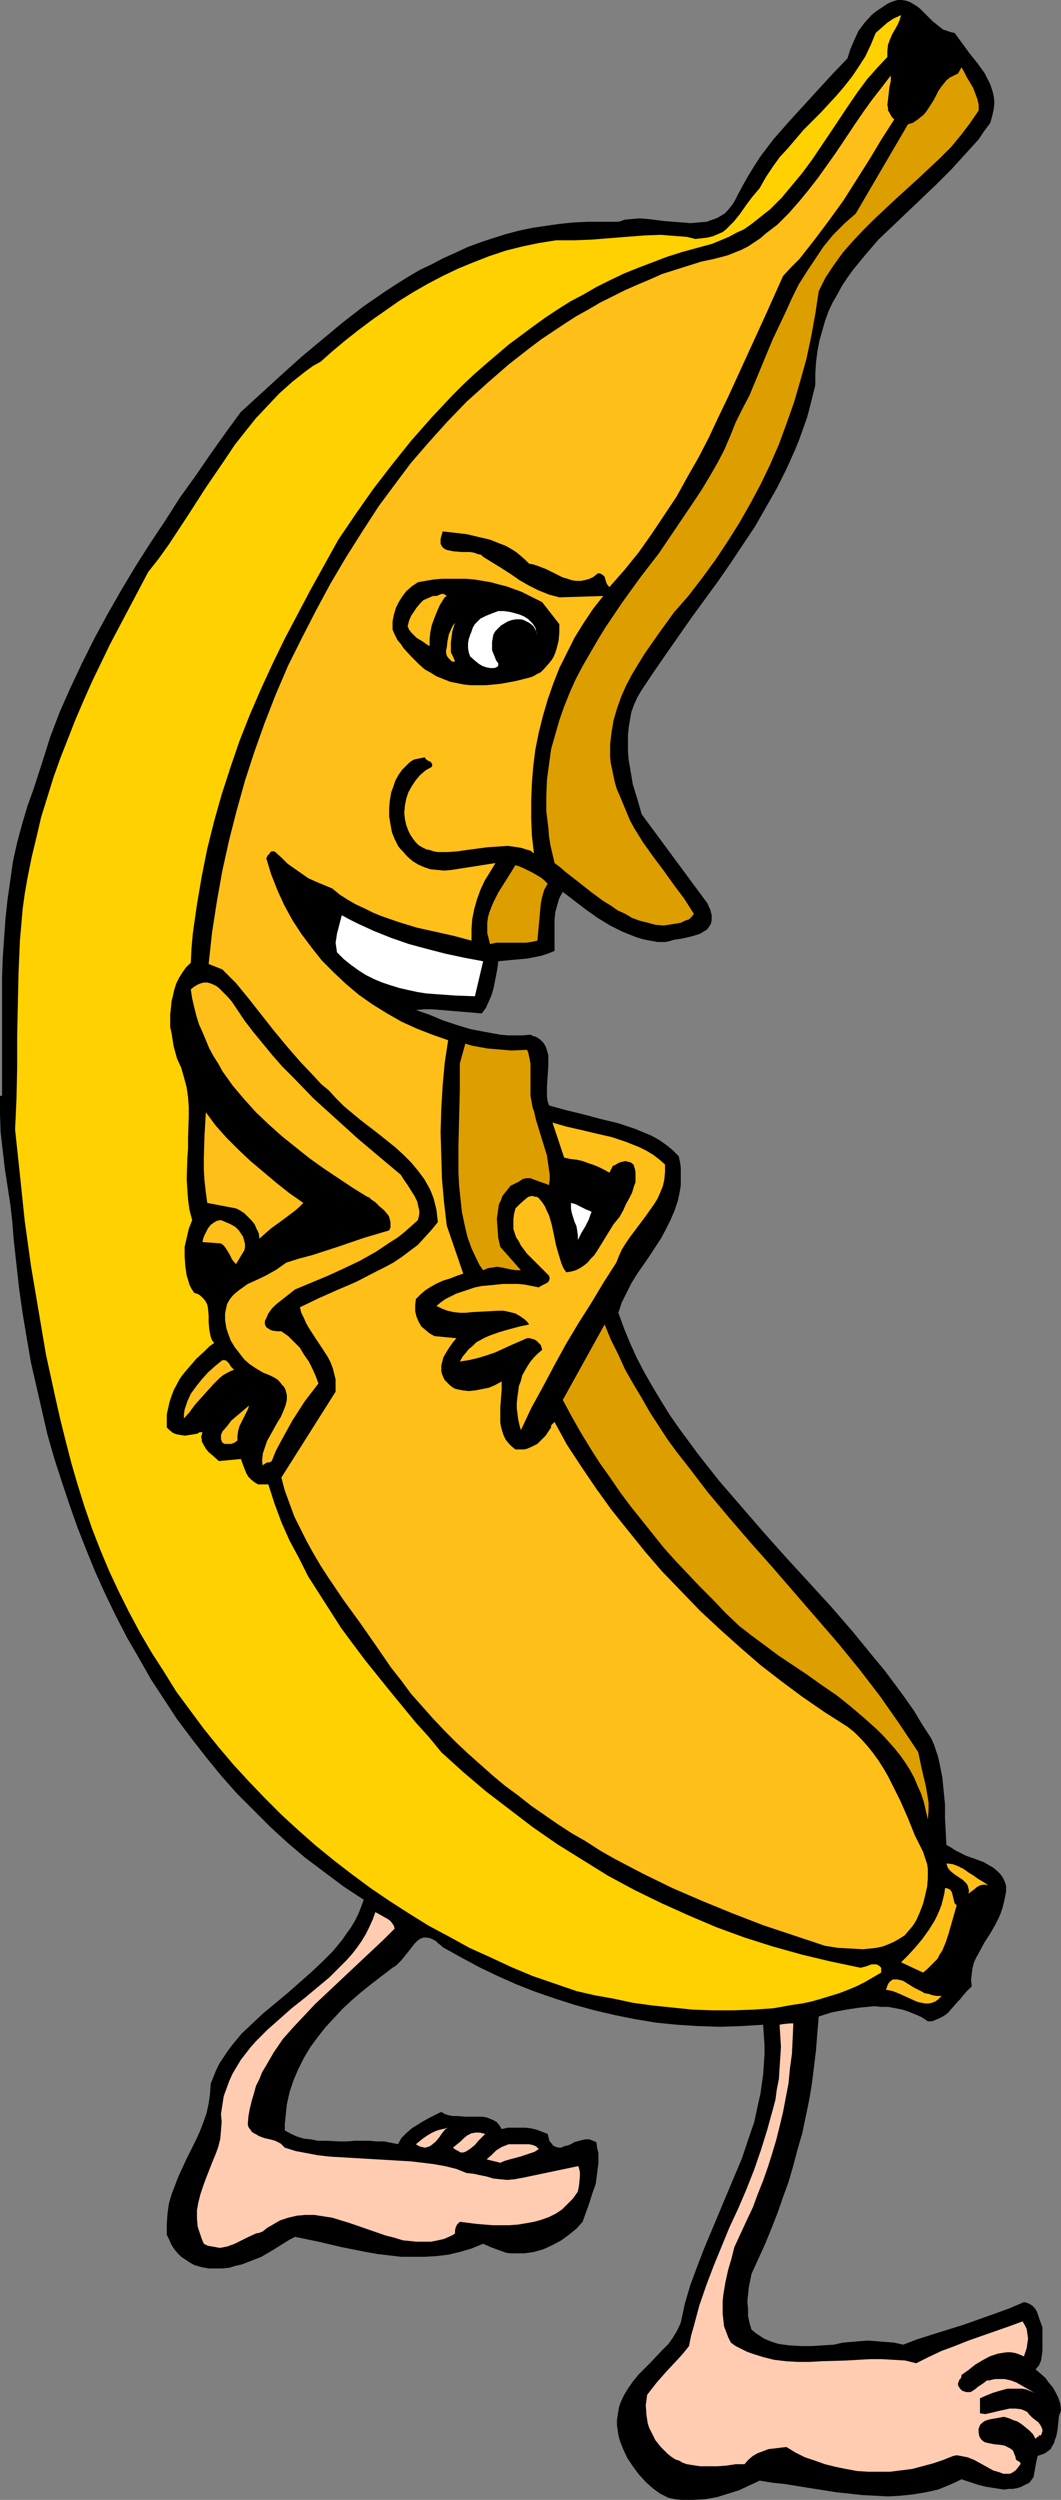
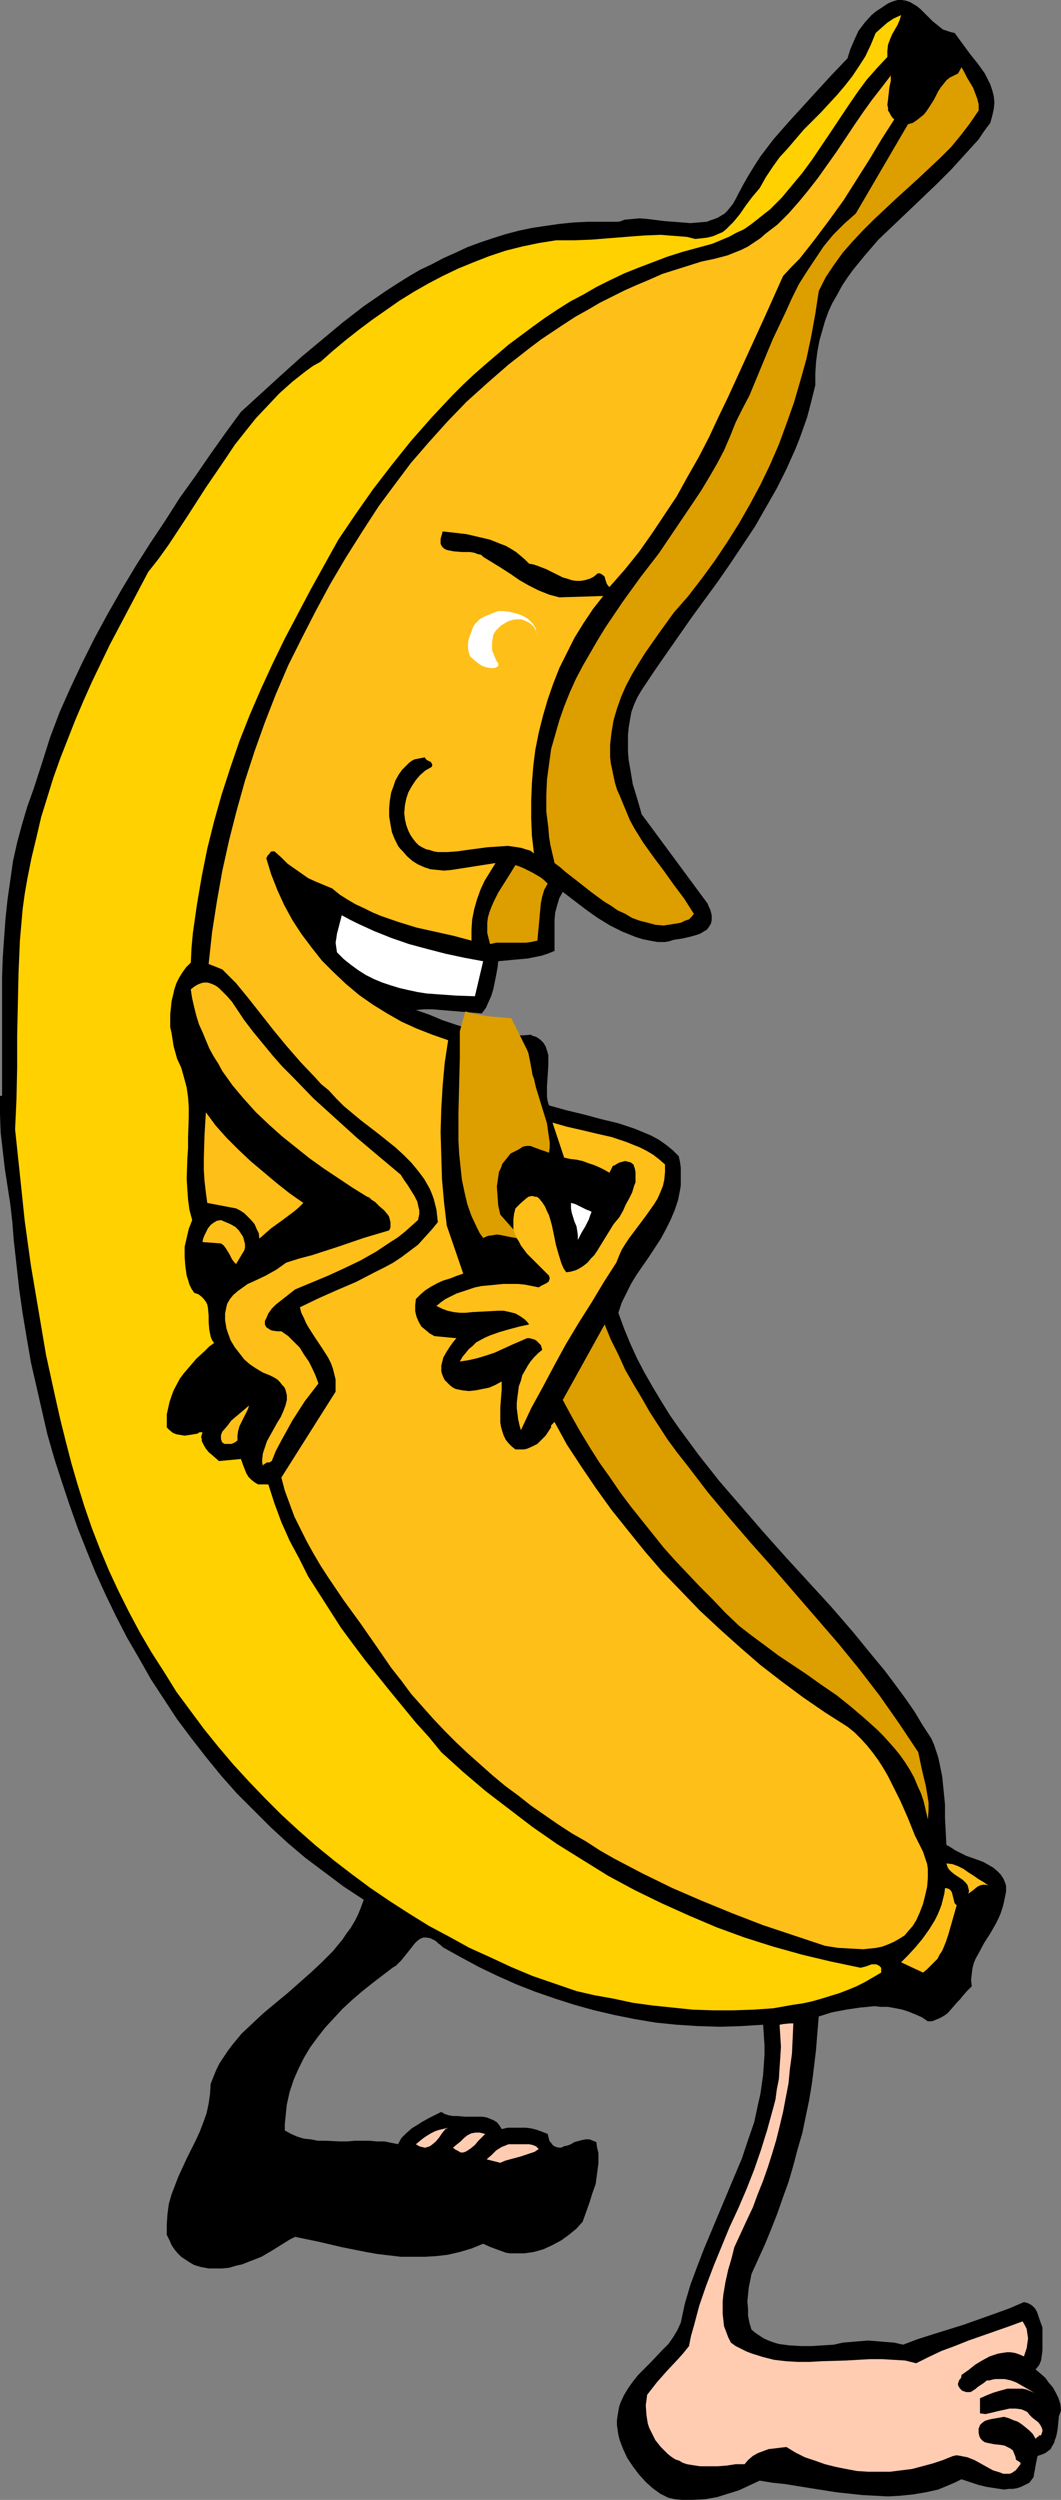
<svg xmlns="http://www.w3.org/2000/svg" xmlns:ns1="http://sodipodi.sourceforge.net/DTD/sodipodi-0.dtd" xmlns:ns2="http://www.inkscape.org/namespaces/inkscape" version="1.0" width="66.098mm" height="155.668mm" id="svg27" ns1:docname="Banana Dancing 2.wmf">
  <rect width="100%" height="100%" fill="#808080" stroke="none" />
  <ns1:namedview id="namedview27" pagecolor="#ffffff" bordercolor="#000000" borderopacity="0.25" ns2:showpageshadow="2" ns2:pageopacity="0.0" ns2:pagecheckerboard="0" ns2:deskcolor="#d1d1d1" ns2:document-units="mm" />
  <defs id="defs1">
    <pattern id="WMFhbasepattern" patternUnits="userSpaceOnUse" width="6" height="6" x="0" y="0" />
  </defs>
  <path style="fill:#000000;fill-opacity:1;fill-rule:evenodd;stroke:none" d="m 224.772,7.756 1.777,2.424 1.778,2.424 1.939,2.424 1.616,2.262 0.646,1.293 0.646,1.293 0.485,1.454 0.323,1.293 0.162,1.454 -0.162,1.616 -0.323,1.454 -0.485,1.778 -1.454,1.939 -1.293,1.939 -3.232,3.555 -3.232,3.555 -3.393,3.393 -3.555,3.393 -3.393,3.232 -3.393,3.232 -3.393,3.232 -3.07,3.555 -1.454,1.778 -1.454,1.778 -1.293,1.778 -1.293,1.939 -1.131,2.101 -1.131,1.939 -0.97,2.101 -0.808,2.262 -0.646,2.262 -0.646,2.262 -0.485,2.585 -0.323,2.585 -0.162,2.585 v 2.747 l -0.646,2.585 -0.646,2.585 -0.646,2.424 -1.778,5.009 -0.97,2.424 -2.101,4.686 -2.262,4.525 -2.585,4.525 -2.585,4.525 -2.909,4.363 -2.909,4.363 -2.909,4.201 -6.14,8.403 -5.979,8.564 -2.909,4.201 -2.909,4.363 -0.97,1.616 -0.808,1.778 -0.646,1.778 -0.323,1.778 -0.323,1.939 -0.162,1.778 v 1.939 1.939 l 0.162,1.939 0.323,1.778 0.646,3.878 1.131,3.717 0.97,3.393 15.513,21.007 0.323,0.808 0.323,0.646 0.162,0.646 0.162,0.646 v 0.485 0.646 l -0.162,0.808 -0.485,0.808 -0.485,0.646 -0.808,0.485 -0.808,0.485 -0.97,0.323 -1.131,0.323 -2.101,0.485 -1.131,0.162 -0.97,0.162 -0.97,0.323 -0.97,0.162 h -1.777 l -1.777,-0.323 -1.616,-0.323 -1.616,-0.485 -1.616,-0.646 -1.616,-0.646 -2.909,-1.454 -2.909,-1.778 -2.747,-1.939 -5.494,-4.201 -0.808,1.454 -0.485,1.616 -0.485,1.778 -0.162,1.778 v 3.555 3.717 l -1.616,0.646 -1.454,0.485 -1.616,0.323 -1.616,0.323 -3.555,0.323 -3.393,0.323 -0.162,1.454 -0.323,1.778 -0.646,3.232 -0.485,1.616 -0.646,1.454 -0.646,1.454 -0.97,1.293 -7.756,-0.646 -3.878,-0.323 h -1.939 l -1.939,0.162 3.232,1.131 3.07,1.293 3.393,1.131 3.232,0.97 3.393,0.646 3.555,0.646 1.777,0.162 h 1.778 1.777 l 1.777,-0.162 0.646,0.323 0.646,0.162 0.97,0.646 0.808,0.808 0.485,0.808 0.323,0.97 0.323,1.131 v 1.131 1.131 l -0.162,2.585 -0.162,2.424 v 1.293 1.131 l 0.162,1.131 0.323,0.97 4.04,1.131 4.04,0.97 4.201,1.131 4.04,0.97 1.939,0.646 1.939,0.646 1.939,0.808 1.939,0.808 1.777,0.97 1.616,1.131 1.616,1.293 1.454,1.454 0.323,1.454 0.162,1.293 v 1.454 1.293 1.293 l -0.162,1.131 -0.485,2.424 -0.808,2.424 -0.97,2.262 -1.131,2.262 -1.131,2.101 -2.747,4.201 -1.454,2.101 -1.454,2.101 -1.293,2.101 -1.131,2.262 -1.131,2.262 -0.808,2.424 1.293,3.555 1.454,3.555 1.616,3.555 1.777,3.393 1.939,3.393 1.939,3.232 2.101,3.393 2.262,3.232 2.262,3.07 2.262,3.07 4.848,6.14 5.171,5.979 5.171,5.979 5.332,5.979 10.665,11.635 5.171,5.979 5.009,6.14 2.424,2.909 2.424,3.232 2.262,3.07 2.262,3.232 1.939,3.232 2.101,3.232 0.646,1.454 0.485,1.454 0.485,1.454 0.323,1.454 0.646,3.232 0.323,3.232 0.323,3.232 v 3.232 l 0.162,3.07 0.162,3.232 1.131,0.646 0.97,0.646 1.293,0.646 1.293,0.646 2.747,0.97 1.293,0.485 1.131,0.646 1.131,0.646 0.97,0.808 0.808,0.808 0.646,0.97 0.485,1.131 0.162,0.646 v 0.646 0.646 l -0.162,0.808 -0.162,0.808 -0.162,0.808 -0.323,1.293 -0.485,1.454 -0.485,1.131 -0.646,1.293 -1.293,2.262 -1.454,2.262 -1.293,2.424 -0.646,1.131 -0.485,1.131 -0.323,1.293 -0.162,1.293 -0.162,1.454 0.162,1.454 -1.131,1.131 -1.131,1.293 -0.485,0.646 -0.646,0.646 -1.131,1.293 -1.131,1.293 -0.646,0.485 -0.808,0.485 -0.646,0.323 -0.808,0.323 -0.808,0.323 h -0.97 l -1.454,-0.97 -1.454,-0.646 -1.616,-0.646 -1.454,-0.485 -1.616,-0.323 -1.777,-0.323 h -1.616 l -1.616,-0.162 -1.616,0.162 -1.777,0.162 -3.232,0.485 -3.393,0.646 -3.07,0.97 -0.323,3.878 -0.323,4.04 -0.485,4.04 -0.485,3.878 -0.646,3.878 -0.808,3.878 -0.808,3.878 -1.131,3.878 -0.97,3.717 -1.131,3.878 -1.293,3.555 -1.293,3.717 -1.454,3.717 -1.454,3.555 -1.616,3.555 -1.616,3.555 -0.323,1.616 -0.323,1.616 -0.162,1.616 -0.162,1.616 0.162,1.778 v 1.616 l 0.323,1.616 0.485,1.616 0.97,0.808 0.97,0.646 0.97,0.646 1.131,0.485 1.293,0.485 1.131,0.323 2.424,0.323 2.747,0.162 h 2.585 l 2.585,-0.162 2.585,-0.162 2.101,-0.485 1.939,-0.162 1.939,-0.162 2.101,-0.162 2.101,0.162 1.939,0.162 2.101,0.162 2.101,0.485 3.393,-1.293 3.555,-1.131 7.272,-2.262 7.272,-2.585 3.555,-1.293 3.393,-1.454 0.646,0.162 0.485,0.162 0.808,0.485 0.646,0.646 0.485,0.808 0.646,1.939 0.646,1.778 v 2.747 2.585 l -0.162,1.293 -0.162,1.131 -0.485,1.131 -0.808,0.97 2.262,1.939 0.808,1.131 0.97,1.131 0.646,1.131 0.646,1.293 0.485,1.454 0.162,1.454 -0.162,0.646 -0.323,0.808 -0.162,1.616 -0.162,1.616 -0.323,1.616 -0.323,0.808 -0.162,0.646 -0.485,0.808 -0.323,0.646 -0.646,0.485 -0.646,0.485 -0.808,0.323 -0.97,0.323 -0.162,0.646 -0.162,0.808 -0.162,0.808 -0.162,0.97 -0.162,0.808 -0.162,0.97 -0.485,0.646 -0.485,0.646 -0.97,0.485 -0.97,0.485 -0.97,0.323 -0.97,0.162 h -0.97 l -1.131,0.162 -2.101,-0.323 -2.101,-0.323 -1.939,-0.485 -1.939,-0.646 -1.939,-0.646 -1.293,0.646 -1.454,0.646 -2.747,1.131 -2.909,0.646 -2.909,0.485 -3.07,0.323 -2.909,0.162 -3.07,-0.162 -3.07,-0.162 -2.909,-0.323 -3.07,-0.323 -6.14,-0.97 -5.979,-0.97 -3.07,-0.323 -2.909,-0.485 -2.424,1.131 -2.424,1.131 -2.585,0.808 -2.585,0.808 -2.747,0.485 -2.909,0.162 h -1.293 -1.454 l -1.616,-0.162 -1.454,-0.323 -0.97,-0.485 -0.97,-0.485 -1.777,-1.293 -1.616,-1.454 -1.616,-1.778 -1.454,-1.939 -1.293,-1.939 -0.97,-2.101 -0.808,-2.101 -0.323,-1.293 -0.162,-1.131 -0.162,-1.131 v -1.131 l 0.162,-1.131 0.162,-0.97 0.162,-0.97 0.323,-0.97 0.808,-1.778 0.97,-1.616 1.131,-1.616 1.293,-1.616 2.909,-2.909 2.747,-2.909 1.454,-1.454 1.131,-1.616 0.97,-1.616 0.808,-1.778 0.97,-4.525 1.293,-4.363 1.616,-4.363 1.616,-4.201 7.11,-16.967 1.778,-4.201 1.454,-4.363 1.454,-4.201 0.97,-4.525 0.485,-2.101 0.323,-2.262 0.323,-2.262 0.162,-2.424 0.162,-2.262 v -2.262 l -0.162,-2.424 -0.162,-2.424 -5.171,0.323 -5.009,0.162 -5.171,-0.162 -5.009,-0.323 -4.848,-0.485 -4.848,-0.808 -4.848,-0.97 -4.848,-1.131 -4.686,-1.293 -4.525,-1.454 -4.686,-1.616 -4.525,-1.778 -4.363,-1.939 -4.363,-2.101 -4.201,-2.262 -4.363,-2.424 -0.485,-0.485 -0.646,-0.485 -0.485,-0.485 -0.97,-0.485 -0.323,-0.162 -0.97,-0.162 h -0.646 l -0.808,0.323 -0.646,0.485 -0.646,0.646 -1.131,1.454 -1.293,1.616 -0.646,0.808 -0.646,0.646 -0.646,0.646 -0.808,0.485 -4.848,3.717 -2.424,1.939 -2.262,1.939 -2.262,2.101 -1.939,2.101 -2.101,2.262 -1.777,2.262 -1.777,2.424 -1.454,2.424 -1.293,2.585 -1.131,2.585 -0.97,2.909 -0.646,2.909 -0.162,1.454 -0.162,1.616 -0.162,1.616 v 1.454 l 1.454,0.808 1.454,0.646 1.616,0.485 1.616,0.162 1.616,0.323 h 1.777 l 3.393,0.162 h 1.777 l 1.777,-0.162 h 3.393 l 1.777,0.162 h 1.777 l 1.616,0.323 1.616,0.323 0.808,-1.454 1.131,-1.131 1.293,-1.131 1.293,-0.808 1.293,-0.808 1.454,-0.808 2.909,-1.454 0.808,0.485 0.97,0.323 0.97,0.162 h 0.97 l 1.939,0.162 h 2.101 1.939 l 0.97,0.162 0.808,0.323 0.808,0.323 0.808,0.485 0.646,0.808 0.485,0.808 1.454,-0.323 h 1.454 1.293 1.454 l 1.293,0.162 1.293,0.323 1.293,0.485 1.293,0.485 0.162,0.646 0.162,0.646 0.162,0.485 0.323,0.323 0.485,0.646 0.646,0.323 0.646,0.162 h 0.646 l 0.646,-0.323 0.808,-0.162 0.808,-0.323 0.808,-0.485 1.778,-0.485 0.808,-0.162 h 0.97 l 0.808,0.323 0.808,0.323 0.162,1.293 0.323,1.293 v 1.293 1.131 l -0.323,2.424 -0.323,2.424 -0.808,2.262 -0.646,2.101 -1.616,4.525 -1.454,1.616 -1.777,1.454 -1.777,1.293 -2.101,1.131 -2.101,0.97 -2.262,0.646 -1.131,0.162 -1.131,0.162 h -1.293 -1.131 -0.97 l -0.97,-0.162 -1.777,-0.646 -1.777,-0.646 -1.778,-0.808 -2.747,1.131 -2.747,0.808 -2.747,0.646 -2.747,0.323 -2.747,0.162 h -2.909 -2.747 l -2.747,-0.323 -2.747,-0.323 -2.747,-0.485 -5.656,-1.131 -5.494,-1.293 -5.494,-1.131 -1.293,0.646 -1.293,0.808 -2.585,1.616 -2.747,1.616 -2.909,1.131 -1.616,0.646 -1.454,0.323 -1.616,0.485 -1.616,0.162 h -1.616 -1.616 l -1.777,-0.323 -1.616,-0.485 -1.131,-0.646 -0.97,-0.646 -0.97,-0.646 -0.808,-0.808 -0.808,-0.97 -0.646,-0.97 -0.485,-1.131 -0.646,-1.293 v -1.293 -1.131 l 0.162,-2.424 0.323,-2.424 0.646,-2.262 0.808,-2.101 0.808,-2.101 1.939,-4.201 2.101,-4.201 0.97,-2.101 0.808,-2.101 0.808,-2.262 0.485,-2.262 0.323,-2.262 0.162,-2.424 0.646,-1.616 0.646,-1.616 0.808,-1.616 0.97,-1.454 0.97,-1.454 0.97,-1.293 2.262,-2.747 2.585,-2.424 2.585,-2.424 5.656,-4.686 5.494,-4.848 2.585,-2.424 2.585,-2.585 2.262,-2.747 0.97,-1.454 0.97,-1.293 0.97,-1.616 0.808,-1.616 0.646,-1.616 0.646,-1.778 -4.686,-3.07 -4.525,-3.393 -4.525,-3.393 -4.201,-3.555 -4.04,-3.717 -4.04,-4.04 -3.878,-3.878 -3.717,-4.201 -3.555,-4.363 -3.393,-4.363 -3.393,-4.525 -3.07,-4.686 -3.07,-4.686 -2.747,-4.848 -2.909,-5.009 -2.585,-5.009 -2.424,-5.009 -2.424,-5.333 -2.101,-5.171 -2.101,-5.332 -1.939,-5.494 -1.777,-5.333 -1.777,-5.494 -1.616,-5.656 L 9.857,331.908 8.564,326.252 7.272,320.597 6.302,314.941 5.332,309.124 4.525,303.468 3.878,297.651 3.232,291.834 2.909,287.632 2.424,283.431 1.131,275.028 0.646,270.827 0.162,266.625 0,262.262 v -2.262 -2.101 h 0.485 v -9.211 -9.211 -9.372 l 0.162,-4.686 0.323,-4.686 0.323,-4.525 0.485,-4.525 0.646,-4.525 0.646,-4.525 0.97,-4.363 1.131,-4.201 1.293,-4.363 1.454,-4.04 1.939,-5.979 1.939,-6.14 2.262,-5.979 2.585,-5.817 2.747,-5.817 2.909,-5.817 3.07,-5.656 3.232,-5.656 3.393,-5.656 3.393,-5.333 3.555,-5.332 3.393,-5.333 3.717,-5.171 3.555,-5.171 3.555,-5.009 3.555,-4.848 9.372,-8.564 4.848,-4.363 4.848,-4.04 4.848,-4.04 5.009,-3.878 5.171,-3.555 2.747,-1.778 2.585,-1.616 2.747,-1.616 2.747,-1.293 2.747,-1.454 2.909,-1.293 2.747,-1.293 3.07,-1.131 2.909,-0.97 3.07,-0.97 3.07,-0.808 3.07,-0.646 3.232,-0.485 3.393,-0.485 3.232,-0.323 3.393,-0.162 h 3.555 3.555 l 0.646,-0.162 0.808,-0.323 1.777,-0.162 1.777,-0.162 1.939,0.162 3.878,0.485 4.201,0.323 1.939,0.162 1.939,-0.162 1.939,-0.162 0.808,-0.323 0.97,-0.323 0.808,-0.323 0.808,-0.485 0.808,-0.485 0.646,-0.646 0.646,-0.808 0.646,-0.808 0.646,-1.131 0.485,-0.97 1.293,-2.424 1.293,-2.262 1.293,-2.101 1.454,-2.262 3.07,-4.04 3.393,-3.878 3.393,-3.717 3.393,-3.717 3.555,-3.878 3.717,-3.878 0.646,-2.101 0.97,-2.262 0.97,-2.101 1.454,-1.939 1.616,-1.778 0.97,-0.808 0.97,-0.646 0.97,-0.646 0.97,-0.646 1.131,-0.485 L 211.36,0 h 0.97 l 0.97,0.162 0.97,0.323 0.808,0.485 0.808,0.485 0.808,0.646 1.454,1.454 1.454,1.454 1.616,1.293 0.808,0.646 0.97,0.323 0.97,0.323 z" id="path1" />
  <path style="fill:#ffd100;fill-opacity:1;fill-rule:evenodd;stroke:none" d="m 208.936,13.412 -2.424,2.585 -2.424,2.747 -2.262,3.07 -2.101,3.07 -4.201,6.302 -4.363,6.464 -2.262,3.07 -2.424,2.909 -2.424,2.909 -2.747,2.747 -1.454,1.131 -1.616,1.293 -1.454,1.131 -1.616,1.131 -1.778,0.808 -1.777,0.97 -1.939,0.808 -1.939,0.808 -3.555,0.97 -3.555,0.97 -3.555,1.131 -3.393,1.293 -3.393,1.293 -3.232,1.293 -3.393,1.616 -3.232,1.616 -3.07,1.778 -3.07,1.616 -3.07,1.939 -2.909,1.939 -2.909,2.101 -5.656,4.201 -5.494,4.686 -2.585,2.262 -2.585,2.424 -2.585,2.585 -4.848,5.171 -4.848,5.494 -4.525,5.656 -4.363,5.656 -4.201,5.979 -4.04,5.979 -3.232,5.817 -3.232,5.817 -3.07,5.817 -3.07,5.817 -2.909,5.979 -2.747,5.979 -2.585,5.979 -2.424,6.14 -2.101,6.14 -2.101,6.464 -1.777,6.302 -1.616,6.464 -1.293,6.464 -1.131,6.625 -0.97,6.787 -0.323,3.555 -0.162,3.393 -1.131,1.131 -0.808,1.131 -0.808,1.293 -0.646,1.293 -0.485,1.454 -0.323,1.454 -0.323,1.293 -0.162,1.616 -0.162,1.454 v 1.454 1.616 l 0.323,1.454 0.485,3.07 0.808,2.909 0.97,2.101 0.646,2.262 0.646,2.424 0.323,2.262 0.162,2.262 v 2.424 l -0.162,4.848 v 2.424 l -0.162,2.424 -0.162,4.848 0.162,2.585 0.162,2.262 0.323,2.424 0.646,2.424 -0.808,2.101 -0.485,2.101 -0.485,2.101 v 2.262 l 0.162,2.262 0.323,2.262 0.323,0.97 0.323,1.131 0.485,0.97 0.646,0.97 0.97,0.323 0.646,0.485 0.646,0.646 0.485,0.646 0.323,0.646 0.162,0.808 0.162,1.778 v 1.616 l 0.162,1.778 0.162,0.808 0.162,0.808 0.323,0.808 0.485,0.646 -1.131,0.808 -0.97,0.97 -2.101,1.939 -1.939,2.262 -0.97,1.131 -0.97,1.293 -1.454,2.747 -0.485,1.293 -0.485,1.454 -0.323,1.454 -0.323,1.454 v 1.454 1.616 l 0.646,0.646 0.808,0.646 0.808,0.323 0.97,0.162 0.97,0.162 1.131,-0.162 1.939,-0.323 0.162,-0.162 0.323,-0.162 h 0.646 l -0.162,0.646 -0.162,0.485 0.162,0.485 v 0.485 l 0.485,0.97 0.485,0.808 0.646,0.808 0.97,0.808 1.454,1.293 5.171,-0.485 0.646,1.778 0.646,1.616 0.485,0.808 0.646,0.646 0.808,0.646 0.808,0.485 h 2.424 l 1.454,4.525 1.616,4.363 1.939,4.363 2.262,4.201 2.101,4.201 2.585,4.04 2.585,4.04 2.585,4.04 2.747,3.717 2.909,3.878 5.979,7.433 5.979,7.272 3.07,3.393 2.909,3.555 5.171,4.686 5.332,4.525 5.494,4.201 5.494,4.201 5.817,4.04 5.979,3.717 5.979,3.717 6.302,3.393 6.302,3.07 6.464,2.909 6.464,2.747 6.625,2.424 6.625,2.101 6.948,1.939 6.787,1.616 6.948,1.454 0.646,-0.162 0.646,-0.162 1.293,-0.485 h 0.485 0.646 l 0.646,0.323 0.485,0.485 v 1.131 l -1.939,1.131 -1.939,1.131 -1.939,0.97 -1.939,0.808 -2.101,0.808 -2.101,0.646 -2.101,0.646 -2.262,0.646 -2.262,0.485 -2.262,0.323 -4.525,0.808 -4.686,0.323 -4.686,0.162 h -4.848 l -4.848,-0.162 -4.686,-0.485 -4.686,-0.485 -4.686,-0.646 -4.525,-0.97 -4.525,-0.808 -4.201,-0.97 -5.171,-1.778 -5.171,-1.778 -5.009,-2.101 -4.848,-2.262 -5.009,-2.262 -4.686,-2.585 -4.848,-2.585 -4.686,-2.909 -4.525,-2.909 -4.525,-3.07 -4.363,-3.232 -4.201,-3.232 -4.363,-3.555 -4.04,-3.555 -4.04,-3.717 -3.878,-3.878 -3.717,-3.878 -3.717,-4.04 -3.555,-4.201 -3.393,-4.201 -3.232,-4.363 -3.232,-4.363 -2.909,-4.686 -2.909,-4.525 -2.747,-4.686 -2.585,-4.848 -2.424,-4.848 -2.262,-4.848 -2.101,-5.009 -1.939,-5.009 -1.777,-5.171 -1.616,-5.171 -1.454,-5.009 -1.293,-5.009 -1.293,-5.171 -1.131,-5.009 -1.131,-5.171 L 10.827,318.819 9.049,308.316 7.272,297.812 5.817,287.309 4.686,276.482 3.555,265.817 3.878,258.707 4.04,251.274 V 243.841 l 0.162,-7.433 0.162,-7.433 0.323,-7.595 0.323,-3.717 0.323,-3.717 0.485,-3.555 0.646,-3.717 0.97,-4.848 1.131,-4.686 1.131,-4.848 1.454,-4.686 1.454,-4.686 1.616,-4.525 1.777,-4.525 1.777,-4.525 1.939,-4.525 1.939,-4.363 2.101,-4.363 2.101,-4.363 4.525,-8.564 4.525,-8.564 2.424,-3.07 2.424,-3.393 4.363,-6.625 4.363,-6.787 4.525,-6.625 2.262,-3.393 2.424,-3.07 2.585,-3.232 2.747,-2.909 2.747,-2.909 3.07,-2.747 3.07,-2.424 1.777,-1.293 1.777,-0.97 2.909,-2.585 2.909,-2.424 3.07,-2.424 3.232,-2.424 3.232,-2.262 3.232,-2.262 3.393,-2.101 3.393,-1.939 3.393,-1.778 3.717,-1.778 3.555,-1.454 3.717,-1.454 3.878,-1.293 3.878,-0.97 3.878,-0.808 4.04,-0.646 h 4.201 l 4.201,-0.162 4.04,-0.323 4.04,-0.323 4.201,-0.323 4.04,-0.162 1.939,0.162 2.101,0.162 2.101,0.162 1.939,0.485 1.616,-0.162 1.293,-0.162 1.293,-0.323 1.131,-0.485 1.131,-0.485 0.808,-0.646 0.808,-0.808 0.97,-0.97 1.454,-1.778 1.454,-2.101 1.454,-1.939 1.777,-2.101 1.454,-2.585 1.616,-2.424 1.616,-2.262 1.939,-2.101 3.717,-4.363 4.04,-4.04 3.878,-4.201 1.777,-2.101 1.778,-2.262 1.616,-2.424 1.454,-2.262 1.293,-2.747 1.131,-2.747 1.454,-1.293 1.293,-1.131 1.454,-0.97 1.778,-0.808 -0.323,1.131 -0.485,1.131 -0.646,1.131 -0.646,1.131 -0.485,1.131 -0.485,1.293 -0.162,1.454 v 0.646 z" id="path2" />
  <path style="fill:#dd9e00;fill-opacity:1;fill-rule:evenodd;stroke:none" d="m 230.428,26.016 -2.101,3.07 -2.101,2.747 -2.262,2.747 -2.585,2.585 -2.585,2.424 -2.585,2.424 -5.332,4.848 -5.171,4.848 -2.585,2.585 -2.424,2.585 -2.262,2.585 -2.101,2.909 -1.939,2.909 -1.616,3.232 -0.808,5.333 -0.97,5.333 -1.131,5.333 -1.454,5.171 -1.454,5.009 -1.777,5.009 -1.778,4.848 -2.101,4.848 -2.262,4.686 -2.424,4.525 -2.585,4.525 -2.747,4.363 -2.909,4.363 -3.07,4.201 -3.232,4.201 -3.393,3.878 -3.393,4.686 -3.393,4.848 -1.616,2.585 -1.454,2.424 -1.454,2.747 -1.131,2.585 -0.97,2.747 -0.808,2.747 -0.485,2.909 -0.323,2.747 v 1.616 1.454 l 0.162,1.454 0.323,1.454 0.323,1.616 0.323,1.454 0.485,1.616 0.646,1.454 0.808,1.939 0.808,1.939 0.808,1.939 0.97,1.778 2.101,3.393 2.424,3.393 2.424,3.232 2.424,3.393 2.424,3.232 2.262,3.555 -0.485,0.646 -0.646,0.646 -0.97,0.323 -0.97,0.485 -1.939,0.323 -2.101,0.323 -1.939,-0.162 -1.777,-0.485 -1.939,-0.485 -1.777,-0.646 -1.616,-0.97 -1.778,-0.808 -1.616,-1.131 -1.616,-0.97 -3.07,-2.262 -3.07,-2.424 -2.909,-2.262 -1.293,-1.131 -1.293,-0.97 -0.485,-2.101 -0.485,-2.101 -0.323,-1.939 -0.162,-2.101 -0.485,-3.878 v -3.878 l 0.162,-3.717 0.485,-3.555 0.485,-3.555 0.97,-3.393 0.97,-3.393 1.131,-3.232 1.293,-3.232 1.454,-3.232 1.616,-3.07 1.777,-3.07 1.777,-3.07 1.778,-2.909 4.04,-5.979 4.201,-5.817 4.363,-5.656 4.04,-5.979 4.04,-5.979 1.939,-2.909 1.939,-3.232 1.778,-3.07 1.616,-3.07 1.454,-3.393 1.293,-3.232 1.616,-3.232 1.616,-3.07 2.747,-6.625 2.747,-6.625 3.07,-6.464 1.454,-3.232 1.616,-3.232 1.939,-3.07 1.939,-2.909 1.939,-2.909 2.262,-2.747 2.585,-2.585 2.747,-2.424 12.281,-21.007 1.131,-0.323 0.97,-0.646 0.808,-0.646 0.808,-0.646 0.646,-0.808 0.646,-0.97 1.131,-1.778 0.97,-1.939 0.646,-0.97 0.646,-0.808 0.646,-0.808 0.808,-0.646 0.97,-0.485 0.97,-0.485 0.808,-1.454 0.646,1.131 0.646,1.293 1.454,2.424 0.485,1.293 0.485,1.293 0.323,1.293 v 0.808 z" id="path3" />
  <path style="fill:#ffbf19;fill-opacity:1;fill-rule:evenodd;stroke:none" d="m 210.552,28.117 -2.909,4.525 -1.454,2.424 -1.454,2.424 -3.07,4.848 -3.07,4.848 -3.393,4.686 -3.393,4.525 -1.777,2.262 -1.778,2.262 -1.939,1.939 -1.939,2.101 -4.201,9.372 -4.363,9.534 -4.363,9.534 -2.262,4.686 -2.262,4.848 -2.424,4.686 -2.585,4.525 -2.585,4.686 -2.909,4.363 -2.909,4.363 -3.07,4.363 -3.393,4.201 -3.555,4.04 -0.323,-0.323 -0.323,-0.485 -0.323,-0.97 -0.162,-0.646 -0.323,-0.323 -0.485,-0.323 -0.323,-0.162 h -0.485 l -0.97,0.808 -0.97,0.485 -1.131,0.323 -0.97,0.162 h -1.131 l -0.97,-0.162 -0.97,-0.323 -1.131,-0.323 -1.939,-0.97 -1.939,-0.97 -2.101,-0.808 -0.97,-0.323 -0.97,-0.162 -0.97,-0.97 -1.131,-0.97 -0.97,-0.808 -1.293,-0.808 -1.131,-0.646 -1.293,-0.485 -2.424,-0.97 -2.747,-0.646 -2.747,-0.646 -2.747,-0.323 -2.909,-0.323 -0.162,0.646 -0.162,0.485 -0.162,0.646 v 0.323 0.808 l 0.323,0.646 0.485,0.485 0.646,0.323 0.808,0.162 0.808,0.162 1.939,0.162 h 1.939 l 0.97,0.162 0.808,0.323 0.808,0.162 0.485,0.485 2.101,1.293 2.101,1.293 2.262,1.454 2.101,1.454 2.262,1.293 2.262,1.131 2.424,0.97 2.424,0.646 10.342,-0.323 -2.424,3.07 -2.262,3.393 -2.101,3.393 -1.777,3.555 -1.777,3.555 -1.454,3.717 -1.293,3.717 -1.131,3.878 -0.97,3.878 -0.808,4.04 -0.485,3.878 -0.323,4.04 -0.162,4.04 v 4.201 l 0.162,4.04 0.485,4.201 -0.808,-0.646 -1.131,-0.323 -0.97,-0.323 -0.97,-0.162 -1.131,-0.162 -1.131,-0.162 -2.424,0.162 -2.424,0.162 -2.424,0.323 -2.424,0.323 -2.262,0.323 -2.262,0.162 h -2.262 l -0.97,-0.162 -0.97,-0.323 -0.808,-0.162 -0.97,-0.485 -0.808,-0.485 -0.646,-0.646 -0.646,-0.808 -0.646,-0.97 -0.485,-0.97 -0.485,-1.293 -0.323,-1.454 -0.162,-1.454 0.162,-1.778 0.323,-1.616 0.485,-1.454 0.808,-1.454 0.97,-1.454 0.97,-1.131 1.293,-1.131 1.454,-0.808 0.162,-0.485 -0.162,-0.323 -0.162,-0.323 -0.323,-0.162 -0.323,-0.162 -0.323,-0.162 -0.323,-0.323 -0.162,-0.323 -0.808,0.162 -0.808,0.162 -0.808,0.162 -0.646,0.323 -0.646,0.485 -0.485,0.485 -1.131,1.131 -0.808,1.131 -0.808,1.454 -0.485,1.454 -0.485,1.293 -0.323,1.939 -0.162,1.778 v 1.939 l 0.323,1.939 0.323,1.778 0.646,1.616 0.808,1.616 0.485,0.646 0.646,0.646 0.97,1.131 1.293,1.131 1.293,0.808 1.454,0.646 1.454,0.485 1.616,0.162 1.616,0.162 1.777,-0.162 10.342,-1.616 -1.293,2.101 -1.293,2.101 -0.97,2.101 -0.808,2.262 -0.646,2.262 -0.485,2.424 -0.162,2.424 v 1.293 1.293 l -4.201,-1.131 -4.363,-0.97 -4.363,-0.97 -4.201,-1.293 -4.201,-1.454 -1.939,-0.808 -1.939,-0.97 -2.101,-0.97 -1.939,-1.131 -1.777,-1.131 -1.777,-1.454 -1.939,-0.808 -1.939,-0.808 -1.777,-0.808 -1.616,-1.131 -1.616,-1.131 -1.616,-1.131 -1.454,-1.454 -1.616,-1.454 H 64.313 63.99 l -0.323,0.162 -0.162,0.323 -0.485,0.485 -0.323,0.646 1.131,3.717 1.454,3.717 1.616,3.555 1.939,3.555 2.101,3.232 2.424,3.232 2.424,3.07 2.747,2.747 2.909,2.747 3.07,2.585 3.232,2.262 3.393,2.101 3.393,1.939 3.555,1.616 3.717,1.454 3.717,1.293 -0.808,5.333 -0.485,5.333 -0.323,5.494 -0.162,5.494 0.162,5.494 0.162,5.494 0.485,5.494 0.646,5.494 3.878,11.311 -1.454,0.485 -1.616,0.646 -1.616,0.485 -1.454,0.646 -1.454,0.808 -1.293,0.808 -1.131,0.97 -1.131,1.131 -0.162,1.454 v 1.454 l 0.323,1.293 0.485,1.131 0.646,1.131 0.97,0.808 0.97,0.808 1.131,0.646 5.171,0.485 -0.808,0.97 -0.808,1.131 -0.808,1.293 -0.646,1.131 -0.323,1.293 -0.162,0.646 v 0.646 0.646 l 0.162,0.646 0.323,0.808 0.323,0.646 0.646,0.646 0.646,0.646 0.646,0.485 0.646,0.323 0.808,0.162 0.808,0.162 1.454,0.162 1.616,-0.162 1.616,-0.323 1.616,-0.323 1.454,-0.646 1.454,-0.808 v 1.939 l -0.162,2.101 -0.162,2.101 v 2.424 1.131 l 0.162,0.97 0.323,1.131 0.323,0.97 0.485,0.97 0.646,0.808 0.808,0.808 0.808,0.646 h 0.808 0.646 0.646 l 0.646,-0.162 1.131,-0.485 1.293,-0.646 0.97,-0.97 0.97,-0.97 0.646,-0.97 0.646,-0.97 v -0.485 l 0.162,-0.162 0.162,-0.162 0.162,-0.162 0.323,-0.323 2.909,5.332 3.393,5.171 3.393,5.009 3.717,5.171 3.878,4.848 4.04,5.009 4.04,4.686 4.525,4.686 4.363,4.525 4.686,4.363 4.686,4.201 4.848,4.201 5.009,3.878 5.009,3.717 5.171,3.555 5.332,3.393 1.616,1.293 1.616,1.616 1.454,1.616 1.293,1.616 1.293,1.778 1.131,1.778 1.131,1.939 0.97,1.939 1.939,3.878 1.777,4.04 1.616,4.04 1.939,3.878 0.323,0.97 0.323,0.97 0.323,0.97 0.162,1.131 v 2.101 l -0.162,2.101 -0.485,2.101 -0.485,1.939 -0.808,2.101 -0.808,1.778 -0.808,1.293 -0.97,1.131 -0.97,1.131 -1.293,0.808 -1.131,0.646 -1.454,0.646 -1.293,0.485 -1.454,0.323 -3.07,0.323 -3.07,-0.162 -2.909,-0.162 -3.07,-0.485 -7.272,-2.424 -7.272,-2.424 -7.11,-2.747 -7.11,-2.909 -7.11,-3.07 -6.948,-3.393 -6.787,-3.555 -3.393,-1.939 -3.232,-2.101 -3.393,-1.939 -3.232,-2.101 -6.302,-4.363 -3.07,-2.424 -3.07,-2.262 -2.909,-2.424 -2.909,-2.585 -2.909,-2.585 -2.747,-2.585 -2.747,-2.747 -2.747,-2.909 -2.585,-2.909 -2.585,-2.909 -2.262,-3.07 -2.424,-3.07 -3.555,-5.171 -3.717,-5.333 -3.878,-5.332 -3.717,-5.494 -1.777,-2.747 -1.616,-2.747 -1.616,-2.909 -1.454,-2.909 -1.454,-2.909 -1.131,-3.07 -1.131,-3.07 -0.808,-3.07 12.766,-20.199 v -1.454 -1.454 l -0.323,-1.293 -0.323,-1.293 -0.485,-1.293 -0.646,-1.293 -1.454,-2.262 -1.616,-2.424 -1.454,-2.262 -0.646,-1.131 -0.485,-1.131 -0.646,-1.293 -0.323,-1.293 4.363,-2.101 4.363,-1.939 4.525,-1.939 4.363,-2.262 2.262,-1.131 2.101,-1.131 1.939,-1.293 1.939,-1.454 1.939,-1.454 1.616,-1.778 1.616,-1.778 1.454,-1.778 -0.162,-1.454 -0.162,-1.454 -0.323,-1.293 -0.323,-1.293 -0.485,-1.293 -0.485,-1.131 -1.293,-2.262 -1.454,-1.939 -1.616,-1.939 -1.777,-1.778 -1.939,-1.778 -4.04,-3.232 -4.201,-3.232 -1.939,-1.616 -1.939,-1.616 -1.777,-1.778 -1.777,-1.939 -1.777,-1.454 -1.616,-1.778 -3.232,-3.393 -3.232,-3.717 -3.07,-3.717 -5.979,-7.595 -2.909,-3.555 -1.616,-1.616 -1.616,-1.616 -3.232,-1.293 0.808,-7.433 1.131,-7.272 1.293,-7.272 1.616,-7.272 1.777,-6.948 1.939,-6.948 2.262,-6.948 2.424,-6.787 2.585,-6.625 2.909,-6.787 3.232,-6.464 3.232,-6.302 3.393,-6.302 3.717,-6.302 3.878,-6.14 3.878,-5.979 3.717,-5.009 3.878,-5.171 4.201,-4.848 4.363,-4.848 4.525,-4.686 4.848,-4.363 5.009,-4.363 5.171,-4.04 2.585,-1.939 5.332,-3.555 2.747,-1.778 2.909,-1.616 2.747,-1.616 2.909,-1.454 2.909,-1.454 2.909,-1.293 3.07,-1.293 2.909,-1.293 3.07,-0.97 3.07,-0.97 3.07,-0.97 3.07,-0.646 3.07,-0.808 1.616,-0.646 1.616,-0.646 1.616,-0.808 1.454,-0.97 1.454,-0.97 1.293,-1.131 2.747,-2.101 2.585,-2.585 2.424,-2.747 2.262,-2.747 2.262,-2.909 4.363,-6.14 4.201,-6.302 2.101,-3.07 2.101,-2.909 2.262,-2.909 2.101,-2.747 v 1.293 l -0.323,1.454 -0.162,1.454 -0.162,1.454 -0.162,1.293 0.162,0.646 v 0.646 l 0.323,0.485 0.323,0.646 0.323,0.485 z" id="path4" />
-   <path style="fill:#000000;fill-opacity:1;fill-rule:evenodd;stroke:none" d="m 131.696,146.886 v 1.939 l -0.162,1.939 -0.485,1.939 -0.323,0.97 -0.323,0.808 -0.485,0.808 -0.646,0.808 -1.293,1.454 -0.646,0.646 -0.97,0.485 -0.808,0.485 -0.97,0.323 -3.232,0.808 -3.555,0.646 -3.393,0.323 h -1.777 -1.777 l -1.616,-0.162 -1.616,-0.323 -1.616,-0.323 -1.616,-0.646 -1.616,-0.646 -1.293,-0.808 -1.454,-0.808 -1.293,-1.131 -0.97,-0.97 -0.97,-0.97 -1.777,-1.939 -0.646,-0.97 -0.808,-0.97 -0.646,-1.293 -0.485,-1.131 v -1.939 l 0.323,-1.616 0.485,-1.616 0.646,-1.293 0.808,-1.293 0.97,-1.293 1.293,-1.131 1.454,-0.97 1.777,-0.323 1.939,-0.323 1.939,-0.162 h 1.778 1.939 1.939 l 1.939,0.162 1.939,0.323 1.939,0.323 1.777,0.485 1.939,0.485 1.778,0.646 1.777,0.646 1.616,0.808 1.616,0.808 1.616,0.808 z" id="path5" />
  <path style="fill:#ffbf19;fill-opacity:1;fill-rule:evenodd;stroke:none" d="m 105.195,140.261 -0.485,0.323 -0.323,0.485 -0.808,1.293 -0.646,1.454 -0.646,1.616 -0.646,1.778 -0.323,1.616 -0.162,1.616 v 0.808 0.808 l -0.808,-0.485 -0.646,-0.485 -1.616,-0.97 -0.646,-0.646 -0.646,-0.646 -0.485,-0.646 -0.323,-0.808 0.323,-1.293 0.485,-1.131 0.646,-0.97 0.646,-0.97 0.808,-0.97 0.808,-0.808 1.131,-0.485 1.131,-0.485 h 0.485 0.323 l 0.808,-0.323 0.323,-0.162 h 0.485 l 0.323,0.162 z" id="path6" />
  <path style="fill:#ffffff;fill-opacity:1;fill-rule:evenodd;stroke:none" d="m 126.04,147.694 0.485,1.939 -0.162,-0.808 -0.323,-0.646 -0.323,-0.646 -0.485,-0.485 -0.646,-0.485 -1.293,-0.646 -0.646,-0.162 h -1.131 l -0.97,0.162 -0.97,0.323 -0.808,0.485 -0.808,0.485 -0.646,0.646 -0.646,0.646 -0.485,0.808 -0.162,0.808 -0.162,0.97 v 0.97 0.97 l 0.323,0.808 0.323,0.808 0.323,0.808 0.485,0.646 v 0.646 l -0.485,0.323 -0.485,0.162 h -0.97 l -0.808,-0.162 -0.97,-0.323 -0.808,-0.485 -0.808,-0.646 -1.293,-1.131 -0.323,-0.97 -0.162,-0.97 v -1.131 l 0.162,-0.97 0.323,-0.97 0.323,-0.808 0.323,-0.97 0.485,-0.808 0.646,-0.646 0.646,-0.646 0.646,-0.323 0.646,-0.323 1.616,-0.646 1.293,-0.485 h 1.293 l 1.293,0.162 1.293,0.323 1.131,0.323 1.131,0.485 0.97,0.646 0.97,0.97 z" id="path7" />
-   <path style="fill:#ffbf19;fill-opacity:1;fill-rule:evenodd;stroke:none" d="m 107.134,155.612 -0.323,0.162 -0.485,-0.162 -0.323,-0.323 -0.485,-0.485 -0.323,-0.485 -0.162,-0.646 v -0.646 l 0.162,-0.646 0.162,-1.454 0.323,-1.616 0.646,-1.454 0.323,-0.646 0.485,-0.646 -0.646,2.101 -0.162,1.293 -0.162,1.131 v 1.131 1.293 l 0.485,0.97 z" id="path8" />
  <path style="fill:#dd9e00;fill-opacity:1;fill-rule:evenodd;stroke:none" d="m 128.949,207.968 -0.808,1.454 -0.485,1.616 -0.323,1.616 -0.162,1.778 -0.323,3.555 -0.323,3.393 -1.454,0.323 -1.293,0.162 h -2.747 -2.747 -1.454 l -1.454,0.323 -0.323,-1.293 -0.323,-1.293 v -1.293 -1.131 l 0.162,-1.293 0.323,-1.131 0.485,-1.293 0.485,-1.131 1.131,-2.262 2.747,-4.363 1.293,-2.101 0.97,0.323 1.131,0.485 1.939,0.97 1.939,1.131 0.808,0.646 z" id="path9" />
  <path style="fill:#ffffff;fill-opacity:1;fill-rule:evenodd;stroke:none" d="m 113.76,226.228 -1.939,8.241 -4.525,-0.162 -4.525,-0.323 -2.262,-0.162 -2.101,-0.323 -2.262,-0.485 -2.101,-0.485 -2.101,-0.646 -1.939,-0.646 -1.939,-0.808 -1.939,-0.97 -1.777,-1.131 -1.777,-1.293 -1.616,-1.293 -1.616,-1.616 -0.162,-1.131 -0.162,-1.131 0.162,-0.97 0.162,-1.131 1.131,-4.363 1.777,0.97 1.939,0.97 3.878,1.778 4.04,1.616 4.201,1.454 4.201,1.131 4.363,1.131 4.525,0.97 z" id="path10" />
  <path style="fill:#ffbf19;fill-opacity:1;fill-rule:evenodd;stroke:none" d="m 55.587,237.216 1.939,2.909 2.101,2.747 2.262,2.747 2.262,2.747 2.262,2.585 2.585,2.585 4.848,5.009 5.171,4.686 5.171,4.686 5.171,4.363 5.009,4.201 0.808,1.293 0.808,1.131 1.616,2.585 0.646,1.293 0.323,1.454 0.162,0.646 v 0.808 l -0.162,0.808 -0.162,0.646 -1.616,1.454 -1.454,1.293 -1.616,1.293 -1.777,1.131 -3.393,2.262 -3.717,2.101 -3.717,1.778 -3.878,1.778 -7.756,3.232 -2.262,1.778 -2.262,1.778 -0.97,0.97 -0.808,1.131 -0.485,1.131 -0.323,0.646 v 0.808 l 0.323,0.646 0.485,0.323 0.485,0.323 0.485,0.162 1.131,0.162 h 0.97 l 1.616,1.131 1.454,1.454 1.293,1.293 0.97,1.616 1.131,1.616 0.808,1.616 0.808,1.778 0.646,1.778 -1.616,2.101 -1.616,2.101 -1.454,2.262 -1.454,2.262 -2.585,4.686 -1.293,2.424 -0.97,2.424 -0.323,0.162 -0.162,0.162 h -0.646 l -0.485,0.323 -0.323,0.162 -0.162,0.323 -0.162,-0.808 v -0.646 l 0.162,-1.454 0.485,-1.454 0.485,-1.454 0.808,-1.454 0.808,-1.454 0.808,-1.454 0.808,-1.293 0.646,-1.454 0.485,-1.293 0.323,-1.293 v -1.131 l -0.162,-0.646 -0.162,-0.646 -0.323,-0.646 -0.485,-0.485 -0.485,-0.646 -0.646,-0.646 -0.808,-0.485 -0.97,-0.485 -1.616,-0.646 -1.616,-0.97 -1.454,-0.97 -1.293,-1.131 -1.131,-1.454 -1.131,-1.454 -0.97,-1.616 -0.646,-1.778 -0.323,-0.97 -0.162,-0.97 -0.162,-0.97 v -0.808 -0.808 l 0.162,-0.808 0.162,-0.808 0.162,-0.646 0.646,-1.131 0.808,-0.97 1.131,-0.97 1.131,-0.808 1.131,-0.808 1.454,-0.646 2.747,-1.293 2.585,-1.454 1.131,-0.808 1.131,-0.808 3.07,-0.97 3.07,-0.808 5.979,-1.939 6.14,-2.101 5.979,-1.778 0.323,-0.646 v -0.646 -0.646 l -0.162,-0.646 -0.162,-0.646 -0.323,-0.485 -0.808,-0.97 -1.131,-0.97 -0.97,-0.97 -0.97,-0.646 -0.485,-0.485 -0.485,-0.162 -3.393,-2.101 -3.393,-2.262 -3.393,-2.262 -3.393,-2.424 -3.232,-2.585 -3.232,-2.585 -3.07,-2.747 -3.07,-2.909 -2.909,-3.232 -2.585,-3.07 -2.424,-3.393 -0.97,-1.778 -1.131,-1.778 -0.97,-1.778 -0.808,-1.939 -0.808,-1.939 -0.808,-1.778 -0.646,-2.101 -0.485,-1.939 -0.485,-2.101 -0.323,-2.101 0.808,-0.646 0.808,-0.485 0.808,-0.323 0.646,-0.162 h 0.808 l 0.646,0.162 0.808,0.323 0.646,0.323 0.646,0.485 0.646,0.646 1.293,1.293 1.131,1.293 z" id="path11" />
-   <path style="fill:#dd9e00;fill-opacity:1;fill-rule:evenodd;stroke:none" d="m 124.101,247.073 0.323,0.808 0.162,0.808 0.323,1.616 v 1.939 3.717 1.939 l 0.323,1.778 0.162,0.97 0.323,0.808 0.485,2.101 0.646,2.101 0.646,2.101 0.646,2.101 0.646,2.101 0.323,2.262 0.323,2.262 v 1.131 l -0.162,1.293 -0.808,-0.323 -0.97,-0.323 -1.777,-0.646 -0.808,-0.323 h -0.97 l -0.808,0.162 -0.485,0.323 -0.485,0.323 -0.97,0.485 -0.97,0.485 -0.646,0.808 -0.646,0.808 -0.646,0.808 -0.323,0.97 -0.485,0.97 -0.323,2.262 -0.162,1.131 0.162,2.262 0.162,2.262 0.485,2.101 4.848,5.494 h -1.131 l -1.131,-0.162 -2.262,-0.485 -1.131,-0.162 -0.97,0.162 -1.131,0.162 -1.131,0.485 -0.808,-1.131 -0.646,-1.293 -1.293,-2.747 -0.97,-2.747 -0.646,-2.747 -0.646,-3.07 -0.323,-3.07 -0.323,-3.07 -0.162,-3.07 v -3.232 -3.232 l 0.162,-6.464 0.162,-6.464 v -3.232 -3.07 l 1.293,-4.686 1.616,0.485 1.777,0.323 1.777,0.323 1.939,0.162 3.717,0.323 z" id="path12" />
+   <path style="fill:#dd9e00;fill-opacity:1;fill-rule:evenodd;stroke:none" d="m 124.101,247.073 0.323,0.808 0.162,0.808 0.323,1.616 l 0.323,1.778 0.162,0.97 0.323,0.808 0.485,2.101 0.646,2.101 0.646,2.101 0.646,2.101 0.646,2.101 0.323,2.262 0.323,2.262 v 1.131 l -0.162,1.293 -0.808,-0.323 -0.97,-0.323 -1.777,-0.646 -0.808,-0.323 h -0.97 l -0.808,0.162 -0.485,0.323 -0.485,0.323 -0.97,0.485 -0.97,0.485 -0.646,0.808 -0.646,0.808 -0.646,0.808 -0.323,0.97 -0.485,0.97 -0.323,2.262 -0.162,1.131 0.162,2.262 0.162,2.262 0.485,2.101 4.848,5.494 h -1.131 l -1.131,-0.162 -2.262,-0.485 -1.131,-0.162 -0.97,0.162 -1.131,0.162 -1.131,0.485 -0.808,-1.131 -0.646,-1.293 -1.293,-2.747 -0.97,-2.747 -0.646,-2.747 -0.646,-3.07 -0.323,-3.07 -0.323,-3.07 -0.162,-3.07 v -3.232 -3.232 l 0.162,-6.464 0.162,-6.464 v -3.232 -3.07 l 1.293,-4.686 1.616,0.485 1.777,0.323 1.777,0.323 1.939,0.162 3.717,0.323 z" id="path12" />
  <path style="fill:#ffbf19;fill-opacity:1;fill-rule:evenodd;stroke:none" d="m 71.423,283.108 -0.97,0.97 -1.131,0.97 -1.293,0.97 -1.293,0.97 -2.909,2.101 -1.293,1.131 -1.454,1.293 -0.162,-1.293 -0.485,-0.97 -0.485,-1.131 -0.808,-0.97 -0.808,-0.808 -0.808,-0.808 -0.97,-0.646 -0.97,-0.485 -6.787,-1.293 -0.323,-2.424 -0.323,-2.747 -0.162,-2.585 v -2.747 l 0.162,-5.494 0.323,-5.333 2.262,3.07 2.585,2.909 2.747,2.747 2.909,2.747 3.07,2.585 3.07,2.585 3.07,2.424 z" id="path13" />
  <path style="fill:#ffbf19;fill-opacity:1;fill-rule:evenodd;stroke:none" d="m 156.581,274.059 v 1.778 l -0.162,1.778 -0.323,1.454 -0.646,1.616 -0.646,1.454 -0.808,1.293 -1.939,2.747 -1.939,2.585 -1.939,2.585 -0.97,1.454 -0.808,1.293 -0.646,1.454 -0.646,1.616 -2.909,4.525 -2.909,4.848 -3.07,4.848 -2.909,4.848 -2.747,5.009 -2.747,5.171 -2.747,5.009 -2.424,5.171 -0.323,-1.131 -0.323,-1.454 -0.162,-1.293 -0.162,-1.293 v -1.293 l 0.162,-1.454 0.162,-1.131 0.162,-1.293 0.485,-1.293 0.323,-1.293 0.646,-1.131 0.646,-1.131 0.646,-0.97 0.808,-0.97 0.97,-0.97 0.97,-0.808 -0.162,-0.646 -0.162,-0.485 -0.485,-0.485 -0.485,-0.485 -0.485,-0.323 -0.646,-0.162 -0.485,-0.162 h -0.646 l -3.717,1.616 -3.878,1.778 -1.939,0.646 -2.101,0.646 -2.101,0.485 -2.101,0.323 0.646,-1.131 0.808,-0.97 0.646,-0.808 0.97,-0.808 0.808,-0.808 2.101,-1.131 1.131,-0.485 2.262,-0.808 2.262,-0.646 2.424,-0.646 2.262,-0.485 -0.485,-0.646 -0.485,-0.485 -1.131,-0.808 -1.131,-0.646 -1.293,-0.323 -1.454,-0.323 h -1.293 l -3.07,0.162 -3.07,0.162 -1.454,0.162 h -1.454 l -1.454,-0.162 -1.454,-0.323 -1.293,-0.485 -1.293,-0.646 0.97,-0.808 1.131,-0.808 1.293,-0.646 1.293,-0.646 1.454,-0.485 1.454,-0.485 1.454,-0.485 1.616,-0.323 1.778,-0.162 1.616,-0.162 1.616,-0.162 h 1.778 1.777 l 1.616,0.162 1.616,0.323 1.616,0.323 0.485,-0.323 0.323,-0.162 0.97,-0.485 0.485,-0.323 0.162,-0.323 0.162,-0.485 -0.162,-0.646 -3.555,-3.555 -1.616,-1.616 -1.454,-1.939 -0.485,-0.97 -0.646,-0.97 -0.323,-0.97 -0.323,-0.97 v -1.131 -1.131 l 0.162,-1.293 0.323,-1.293 1.131,-1.131 1.293,-1.131 0.646,-0.485 0.646,-0.162 h 0.485 l 0.323,0.162 h 0.485 l 0.485,0.323 0.808,0.97 0.646,0.97 0.485,1.131 0.485,0.97 0.646,2.262 0.485,2.262 0.485,2.424 0.646,2.262 0.646,2.101 0.485,1.131 0.646,0.97 1.131,-0.162 1.131,-0.323 0.97,-0.485 0.97,-0.646 0.808,-0.646 0.808,-0.97 0.808,-0.808 0.646,-0.97 1.293,-2.101 1.293,-2.101 1.293,-2.101 0.808,-0.97 0.646,-0.808 0.808,-1.454 0.646,-1.454 0.808,-1.454 0.646,-1.293 0.485,-1.616 0.323,-0.808 v -1.616 -0.808 l -0.162,-0.808 -0.323,-0.97 -0.646,-0.485 -0.646,-0.162 -0.646,-0.162 -0.646,0.162 -0.646,0.162 -0.646,0.323 -0.485,0.323 -0.485,0.162 -0.808,1.616 -1.131,-0.646 -1.293,-0.646 -1.131,-0.485 -1.454,-0.485 -1.293,-0.485 -1.454,-0.323 -1.454,-0.162 -1.454,-0.323 -2.747,-8.241 3.393,0.97 3.555,0.808 3.393,0.808 3.555,0.808 3.393,1.131 1.616,0.646 1.616,0.646 1.616,0.808 1.616,0.97 1.454,1.131 z" id="path14" />
  <path style="fill:#ffffff;fill-opacity:1;fill-rule:evenodd;stroke:none" d="m 139.291,285.208 -0.323,0.808 -0.323,0.97 -0.808,1.616 -0.97,1.616 -0.808,1.616 v -1.131 l -0.162,-1.131 -0.162,-0.97 -0.485,-1.131 -0.646,-2.101 -0.162,-0.97 v -1.293 l 0.646,0.162 0.485,0.162 1.293,0.646 1.293,0.646 0.485,0.162 z" id="path15" />
  <path style="fill:#ffbf19;fill-opacity:1;fill-rule:evenodd;stroke:none" d="m 57.526,294.257 -1.939,3.232 -0.485,-0.485 -0.485,-0.646 -0.646,-1.293 -0.808,-1.293 -0.485,-0.646 -0.646,-0.485 -4.363,-0.323 0.162,-0.808 0.323,-0.808 0.485,-0.97 0.323,-0.646 0.646,-0.808 0.646,-0.485 0.808,-0.485 0.97,-0.162 1.131,0.485 1.131,0.485 1.131,0.646 0.808,0.808 0.646,0.97 0.323,0.485 0.162,0.485 0.162,0.646 0.162,0.646 v 0.808 z" id="path16" />
  <path style="fill:#dd9e00;fill-opacity:1;fill-rule:evenodd;stroke:none" d="m 216.208,412.381 0.808,3.878 0.97,4.04 0.323,1.939 0.323,1.939 v 1.939 l -0.162,2.101 -0.485,-2.101 -0.485,-2.101 -0.646,-1.939 -0.808,-1.778 -0.808,-1.939 -0.97,-1.778 -1.131,-1.778 -1.131,-1.616 -1.293,-1.616 -1.293,-1.454 -1.454,-1.616 -1.454,-1.454 -3.07,-2.747 -3.232,-2.747 -3.232,-2.585 -3.555,-2.424 -3.393,-2.424 -3.393,-2.262 -3.393,-2.262 -3.232,-2.424 -3.07,-2.262 -2.909,-2.262 -3.232,-3.07 -2.909,-3.07 -3.07,-3.07 -2.909,-3.07 -2.909,-3.07 -2.747,-3.07 -2.585,-3.232 -2.585,-3.232 -2.585,-3.232 -2.424,-3.232 -2.424,-3.555 -2.424,-3.393 -2.262,-3.555 -2.262,-3.717 -2.101,-3.717 -2.101,-3.878 9.857,-17.775 1.454,3.555 1.777,3.555 1.616,3.555 1.939,3.393 1.939,3.232 1.939,3.393 2.101,3.232 2.101,3.232 2.262,3.07 2.424,3.07 4.686,6.14 5.009,5.979 5.009,5.817 5.171,5.817 5.171,5.979 5.171,5.979 5.171,5.979 5.009,6.14 4.848,6.302 2.262,3.232 2.262,3.232 2.262,3.393 z" id="path17" />
-   <path style="fill:#ffbf19;fill-opacity:1;fill-rule:evenodd;stroke:none" d="m 55.102,322.374 -0.808,0.323 -0.97,0.485 -0.808,0.485 -0.808,0.646 -1.454,1.454 -1.454,1.616 -1.454,1.616 -1.454,1.616 -1.293,1.778 -1.293,1.454 v -0.97 l 0.162,-1.131 0.323,-0.97 0.323,-0.97 0.808,-1.778 1.293,-1.778 1.293,-1.616 1.454,-1.616 1.616,-1.454 1.777,-1.454 h 0.646 l 0.323,0.162 0.323,0.323 0.323,0.323 0.162,0.323 0.323,0.485 0.323,0.323 z" id="path18" />
  <path style="fill:#ffbf19;fill-opacity:1;fill-rule:evenodd;stroke:none" d="m 55.91,339.018 -0.646,0.485 -0.808,0.323 H 53.648 52.84 l -0.485,-0.323 -0.162,-0.323 -0.162,-0.485 v -0.323 -0.646 l 0.323,-0.808 1.131,-1.293 0.485,-0.646 0.485,-0.646 4.201,-3.555 -0.323,0.97 -0.485,0.97 -0.97,1.939 -0.485,0.97 -0.323,1.131 -0.162,1.131 v 0.485 z" id="path19" />
  <path style="fill:#ffbf19;fill-opacity:1;fill-rule:evenodd;stroke:none" d="m 232.69,443.729 -0.646,-0.162 h -0.646 l -0.646,0.162 -0.646,0.323 -0.97,0.808 -1.131,0.808 0.162,-0.646 -0.162,-0.646 -0.162,-0.646 -0.323,-0.485 -0.808,-0.808 -0.97,-0.646 -0.97,-0.646 -0.808,-0.646 -0.485,-0.485 -0.323,-0.485 -0.162,-0.485 -0.162,-0.485 1.454,0.162 1.293,0.485 1.293,0.646 1.131,0.808 1.293,0.808 1.131,0.808 1.131,0.646 z" id="path20" />
  <path style="fill:#ffbf19;fill-opacity:1;fill-rule:evenodd;stroke:none" d="m 225.257,448.415 -0.323,1.131 -0.323,1.131 -0.646,2.262 -0.646,2.262 -0.646,1.939 -0.808,1.939 -0.646,0.97 -0.485,0.97 -0.808,0.808 -0.808,0.808 -0.808,0.808 -0.97,0.808 -5.171,-2.424 1.616,-1.616 1.777,-1.939 1.616,-1.939 1.616,-2.262 1.293,-2.101 0.646,-1.293 0.485,-1.131 0.485,-1.293 0.323,-1.293 0.323,-1.293 0.162,-1.293 h 0.323 l 0.485,0.162 0.323,0.162 0.162,0.162 0.323,0.485 0.323,1.293 0.162,0.646 0.162,0.646 z" id="path21" />
-   <path style="fill:#ffccb2;fill-opacity:1;fill-rule:evenodd;stroke:none" d="m 92.914,453.909 -2.585,2.585 -2.585,2.424 -5.332,5.009 -5.494,5.171 -2.747,2.585 -2.585,2.747 -2.585,2.747 -2.424,2.747 -2.101,3.07 -1.777,3.07 -0.97,1.616 -0.646,1.616 -0.808,1.616 -0.485,1.778 -0.485,1.616 -0.485,1.939 -0.323,1.778 -0.162,1.939 0.162,0.646 0.485,0.646 0.323,0.485 0.485,0.323 0.646,0.323 0.485,0.323 1.293,0.485 1.454,0.323 1.131,0.323 0.646,0.323 0.646,0.323 0.485,0.485 0.485,0.485 2.585,0.808 2.585,0.485 2.585,0.485 2.747,0.323 5.494,0.323 5.494,0.323 5.494,0.323 2.747,0.162 2.747,0.323 2.585,0.323 2.747,0.485 2.585,0.646 2.424,0.97 1.616,0.162 1.454,0.323 1.616,0.323 1.616,0.485 1.616,0.162 1.616,0.162 1.778,-0.162 0.808,-0.162 0.97,-0.162 13.089,-2.747 h 0.162 v 0.162 l 0.162,0.485 0.162,0.808 v 0.808 l -0.162,1.939 -0.162,0.97 -0.162,0.808 -1.131,1.616 -1.293,1.293 -1.293,1.293 -1.454,0.97 -1.616,0.808 -1.777,0.646 -1.777,0.485 -1.778,0.323 -1.939,0.323 -2.101,0.162 h -1.939 -1.939 l -3.878,-0.323 -3.878,-0.485 -0.323,0.323 -0.323,0.323 -0.162,0.323 -0.162,0.323 -0.162,0.808 v 0.646 l -0.485,0.323 -0.646,0.323 -1.454,0.646 -1.454,0.323 -1.616,0.323 h -1.616 -1.777 l -1.616,-0.162 -1.616,-0.162 -2.101,-0.646 -1.939,-0.485 -4.201,-1.454 -4.201,-1.454 -2.101,-0.646 -2.101,-0.646 -2.101,-0.323 -2.101,-0.323 h -2.101 l -1.939,0.162 -2.101,0.485 -0.97,0.323 -0.97,0.323 -1.131,0.646 -0.808,0.485 -1.131,0.646 -0.97,0.808 -0.808,0.323 -0.808,0.162 -1.777,0.808 -1.616,0.808 -1.616,0.808 -1.777,0.646 -0.808,0.162 -0.97,0.162 -0.808,-0.162 -0.97,-0.162 -0.97,-0.162 -0.97,-0.485 -0.485,-1.131 -0.323,-0.97 -0.323,-0.97 -0.323,-0.97 -0.162,-1.939 v -1.939 l 0.323,-1.778 0.485,-1.939 0.646,-1.939 0.646,-1.778 1.454,-3.717 0.808,-1.939 0.646,-1.778 0.485,-1.939 0.162,-1.939 0.162,-1.939 -0.162,-1.939 0.323,-2.101 0.323,-2.101 0.646,-1.778 0.646,-1.778 0.808,-1.778 0.97,-1.616 0.97,-1.616 1.131,-1.454 1.131,-1.454 1.293,-1.454 2.747,-2.747 2.747,-2.424 2.909,-2.585 3.07,-2.424 2.909,-2.424 2.909,-2.424 2.747,-2.747 1.293,-1.293 1.293,-1.454 1.131,-1.454 1.131,-1.616 0.97,-1.616 0.808,-1.616 0.808,-1.778 0.646,-1.778 1.454,0.808 1.454,0.808 0.646,0.485 0.485,0.646 0.323,0.485 z" id="path22" />
-   <path style="fill:#ffbf19;fill-opacity:1;fill-rule:evenodd;stroke:none" d="m 221.702,469.745 -0.808,0.808 -0.646,0.485 -0.808,0.323 -0.808,0.162 h -0.808 l -0.808,-0.162 -0.808,-0.162 -0.808,-0.323 -1.777,-0.808 -1.777,-0.808 -1.616,-0.646 -0.808,-0.162 -0.808,-0.162 0.323,-0.97 0.323,-0.646 0.485,-0.485 0.485,-0.323 h 0.646 0.485 l 0.646,0.162 0.646,0.162 1.293,0.808 1.293,0.808 1.293,0.646 0.646,0.323 0.485,0.323 0.97,0.162 0.97,0.323 0.97,0.162 h 0.485 z" id="path23" />
  <path style="fill:#ffccb2;fill-opacity:1;fill-rule:evenodd;stroke:none" d="m 186.798,476.209 -0.162,3.555 -0.162,3.555 -0.485,3.555 -0.323,3.393 -0.646,3.393 -0.646,3.393 -0.808,3.393 -0.808,3.232 -0.97,3.232 -0.97,3.07 -1.131,3.232 -1.293,3.232 -1.131,3.07 -1.454,3.07 -2.909,6.302 -0.323,1.293 -0.323,1.293 -0.808,2.747 -0.646,2.909 -0.485,2.909 -0.162,1.616 v 1.454 1.454 l 0.162,1.454 0.162,1.454 0.485,1.293 0.485,1.293 0.646,1.293 1.131,0.808 1.293,0.646 1.293,0.646 1.293,0.485 2.585,0.808 2.585,0.646 2.747,0.323 2.747,0.162 h 2.909 l 2.909,-0.162 5.656,-0.162 2.747,-0.162 2.909,-0.162 h 2.747 l 2.747,0.162 2.747,0.162 2.585,0.646 2.909,-1.454 3.07,-1.454 3.07,-1.131 3.232,-1.293 6.464,-2.262 3.232,-1.131 3.07,-1.131 0.485,0.808 0.485,0.97 0.162,1.131 0.162,1.131 -0.162,1.131 -0.162,1.131 -0.323,0.97 -0.323,0.97 -1.131,-0.485 -0.97,-0.323 -0.97,-0.162 h -0.97 l -1.131,0.162 -0.97,0.162 -0.97,0.323 -0.97,0.323 -1.778,0.97 -1.616,0.97 -1.616,1.293 -1.616,1.131 v 0.323 l -0.162,0.485 -0.323,0.323 -0.323,0.808 v 0.485 l 0.162,0.323 0.323,0.485 0.485,0.485 0.485,0.162 0.485,0.162 h 0.485 0.485 l 0.323,-0.162 0.97,-0.646 0.323,-0.323 0.485,-0.323 0.97,-0.646 0.808,-0.646 h 0.646 l 0.485,-0.162 0.808,-0.162 h 0.808 1.454 l 1.454,0.323 1.293,0.485 1.131,0.646 1.131,0.646 1.131,0.646 1.131,0.646 -0.646,-0.323 -0.808,-0.323 -0.808,-0.323 -0.97,-0.162 h -1.616 -1.778 l -1.777,0.485 -1.616,0.485 -1.616,0.646 -1.454,0.646 v 3.555 l 1.293,0.162 1.454,-0.323 1.293,-0.323 1.454,-0.323 1.454,-0.323 h 1.454 l 1.293,0.162 0.808,0.323 0.646,0.323 0.485,0.646 0.646,0.646 1.454,1.131 0.485,0.646 0.323,0.646 0.162,0.485 v 0.323 l -0.162,0.485 -0.162,0.485 h -0.485 l -0.162,0.323 h -0.162 l -0.162,0.162 -0.323,0.323 -0.646,-1.131 -0.808,-0.808 -0.97,-0.808 -0.808,-0.646 -0.97,-0.646 -0.97,-0.323 -1.131,-0.485 -1.131,-0.323 -1.777,0.323 -0.97,0.162 -0.808,0.162 -0.97,0.323 -0.646,0.485 -0.485,0.485 -0.162,0.485 -0.162,0.323 v 0.97 l 0.162,0.808 0.323,0.646 0.485,0.485 0.485,0.323 0.646,0.162 1.616,0.323 1.616,0.162 0.808,0.162 0.646,0.323 0.646,0.323 0.646,0.485 0.323,0.808 0.323,0.808 v 0.323 l 0.162,0.323 0.323,0.162 0.485,0.323 0.162,0.162 v 0.323 l -0.485,0.646 -0.646,0.808 -0.485,0.323 -0.485,0.323 -0.485,0.162 h -0.485 -0.97 l -0.808,-0.323 -1.616,-0.485 -1.454,-0.808 -1.454,-0.808 -1.454,-0.808 -1.616,-0.646 -0.808,-0.162 -0.808,-0.162 -0.97,-0.162 -0.808,0.162 -2.424,0.97 -2.424,0.808 -2.424,0.646 -2.424,0.646 -2.585,0.323 -2.585,0.323 h -2.585 -2.585 l -2.585,-0.162 -2.585,-0.485 -2.424,-0.485 -2.585,-0.646 -2.262,-0.808 -2.424,-0.808 -2.262,-1.131 -2.101,-1.293 -1.454,0.162 -1.293,0.162 -1.454,0.162 -1.293,0.485 -1.293,0.485 -1.131,0.646 -1.131,0.97 -0.808,0.97 h -2.101 l -2.101,0.323 -2.101,0.162 h -2.101 -2.101 l -2.101,-0.323 -0.97,-0.162 -0.97,-0.323 -0.808,-0.485 -0.97,-0.323 -0.97,-0.646 -0.808,-0.646 -1.616,-1.616 -0.646,-0.808 -0.646,-0.808 -0.485,-0.97 -0.485,-0.97 -0.485,-0.97 -0.323,-0.97 -0.162,-0.97 -0.162,-1.131 -0.162,-2.262 0.162,-1.131 0.162,-1.293 1.131,-1.454 1.131,-1.454 2.424,-2.747 2.585,-2.747 1.293,-1.454 1.293,-1.616 0.485,-2.424 0.646,-2.262 1.293,-4.848 1.616,-4.686 1.777,-4.686 3.717,-9.049 2.101,-4.525 1.939,-4.525 1.777,-4.525 1.616,-4.686 1.454,-4.686 1.293,-4.686 0.646,-2.424 0.323,-2.424 0.485,-2.424 0.162,-2.585 0.162,-2.424 0.162,-2.585 -0.162,-2.585 -0.162,-2.585 0.808,-0.162 1.616,-0.162 z" id="path24" />
  <path style="fill:#ffccb2;fill-opacity:1;fill-rule:evenodd;stroke:none" d="m 105.518,500.771 -0.323,0.162 -0.323,0.162 -0.808,0.97 -0.646,0.97 -0.808,0.97 -0.97,0.808 -0.485,0.323 -0.485,0.162 -0.646,0.162 -0.646,-0.162 -0.646,-0.162 -0.808,-0.485 0.97,-0.808 0.808,-0.646 0.97,-0.646 0.808,-0.485 0.97,-0.485 0.97,-0.323 z" id="path25" />
  <path style="fill:#ffccb2;fill-opacity:1;fill-rule:evenodd;stroke:none" d="m 114.244,502.225 -0.808,0.808 -0.808,0.808 -0.808,0.97 -0.97,0.808 -0.97,0.646 -0.323,0.162 -0.485,0.162 h -0.646 l -0.485,-0.323 -0.646,-0.323 -0.646,-0.485 0.97,-0.808 0.808,-0.646 0.808,-0.808 0.808,-0.646 0.97,-0.485 0.97,-0.162 h 0.485 0.485 l 0.646,0.162 z" id="path26" />
  <path style="fill:#ffccb2;fill-opacity:1;fill-rule:evenodd;stroke:none" d="m 126.848,505.78 -0.97,0.646 -0.97,0.323 -2.424,0.808 -2.424,0.646 -1.131,0.323 -1.131,0.485 -3.232,-0.808 1.131,-0.97 1.131,-1.131 1.293,-0.808 0.808,-0.323 0.808,-0.323 h 0.97 0.97 1.939 0.97 l 0.808,0.162 0.808,0.323 0.323,0.323 z" id="path27" />
</svg>